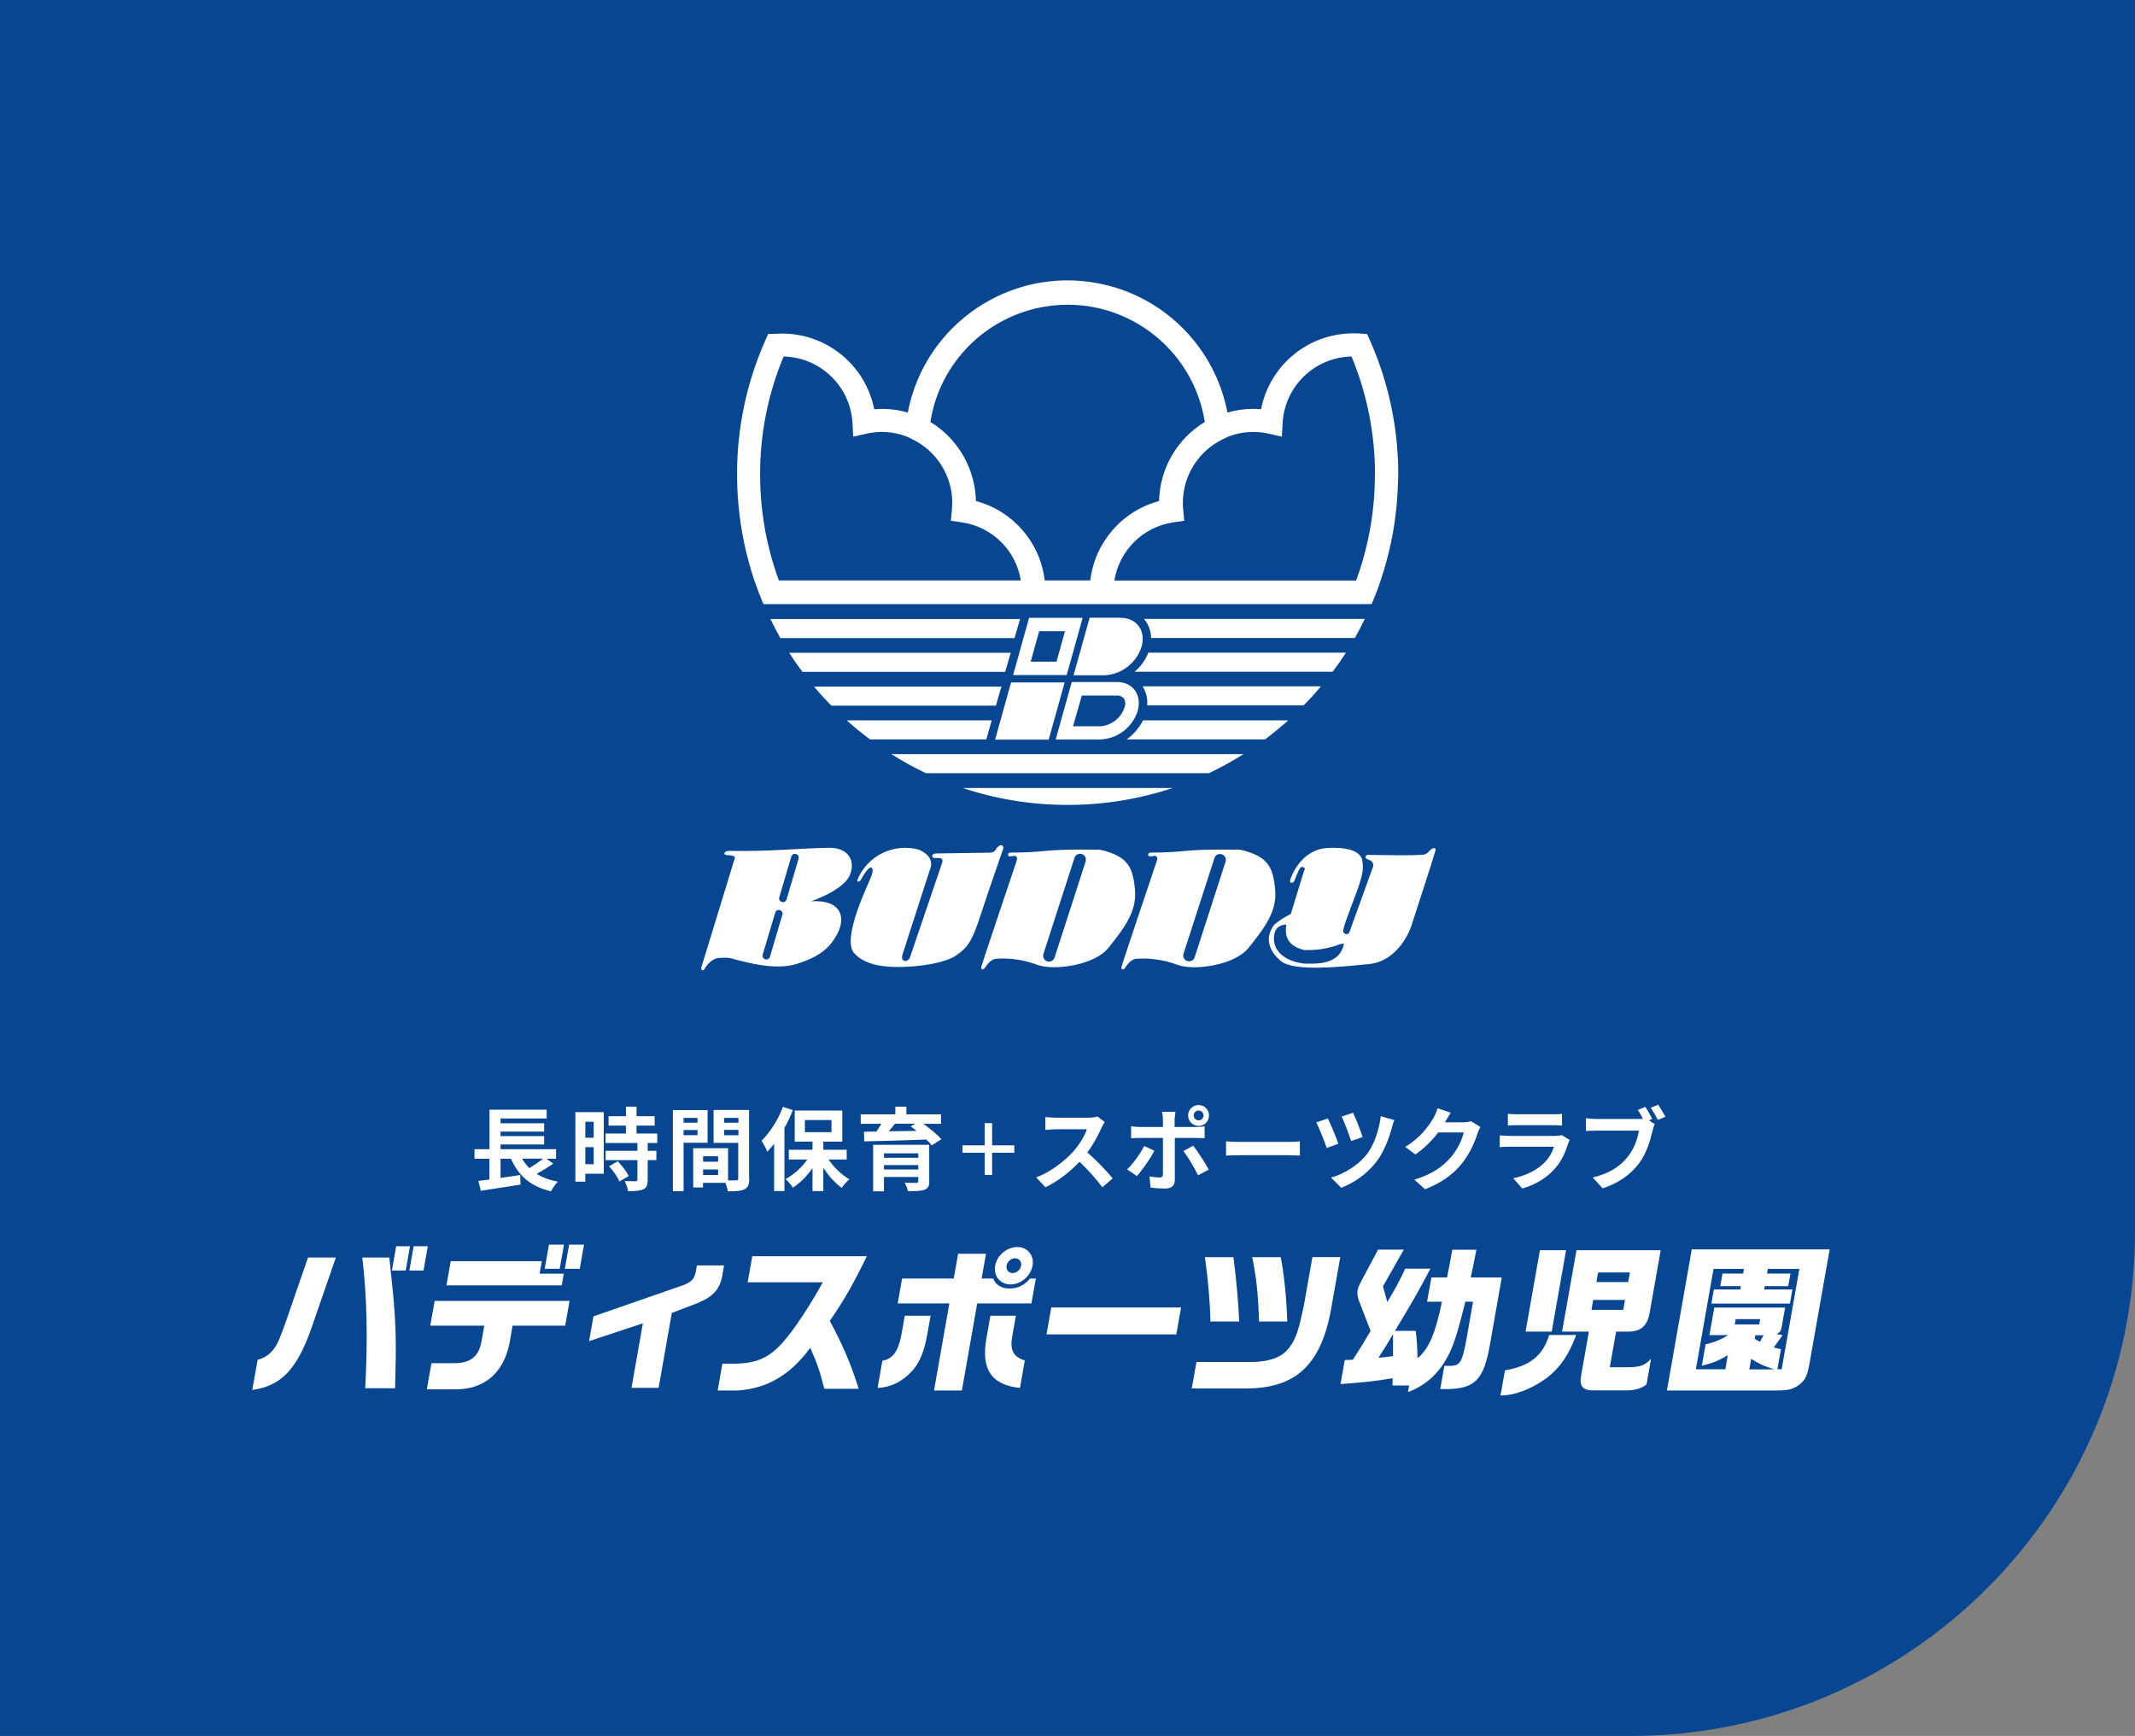
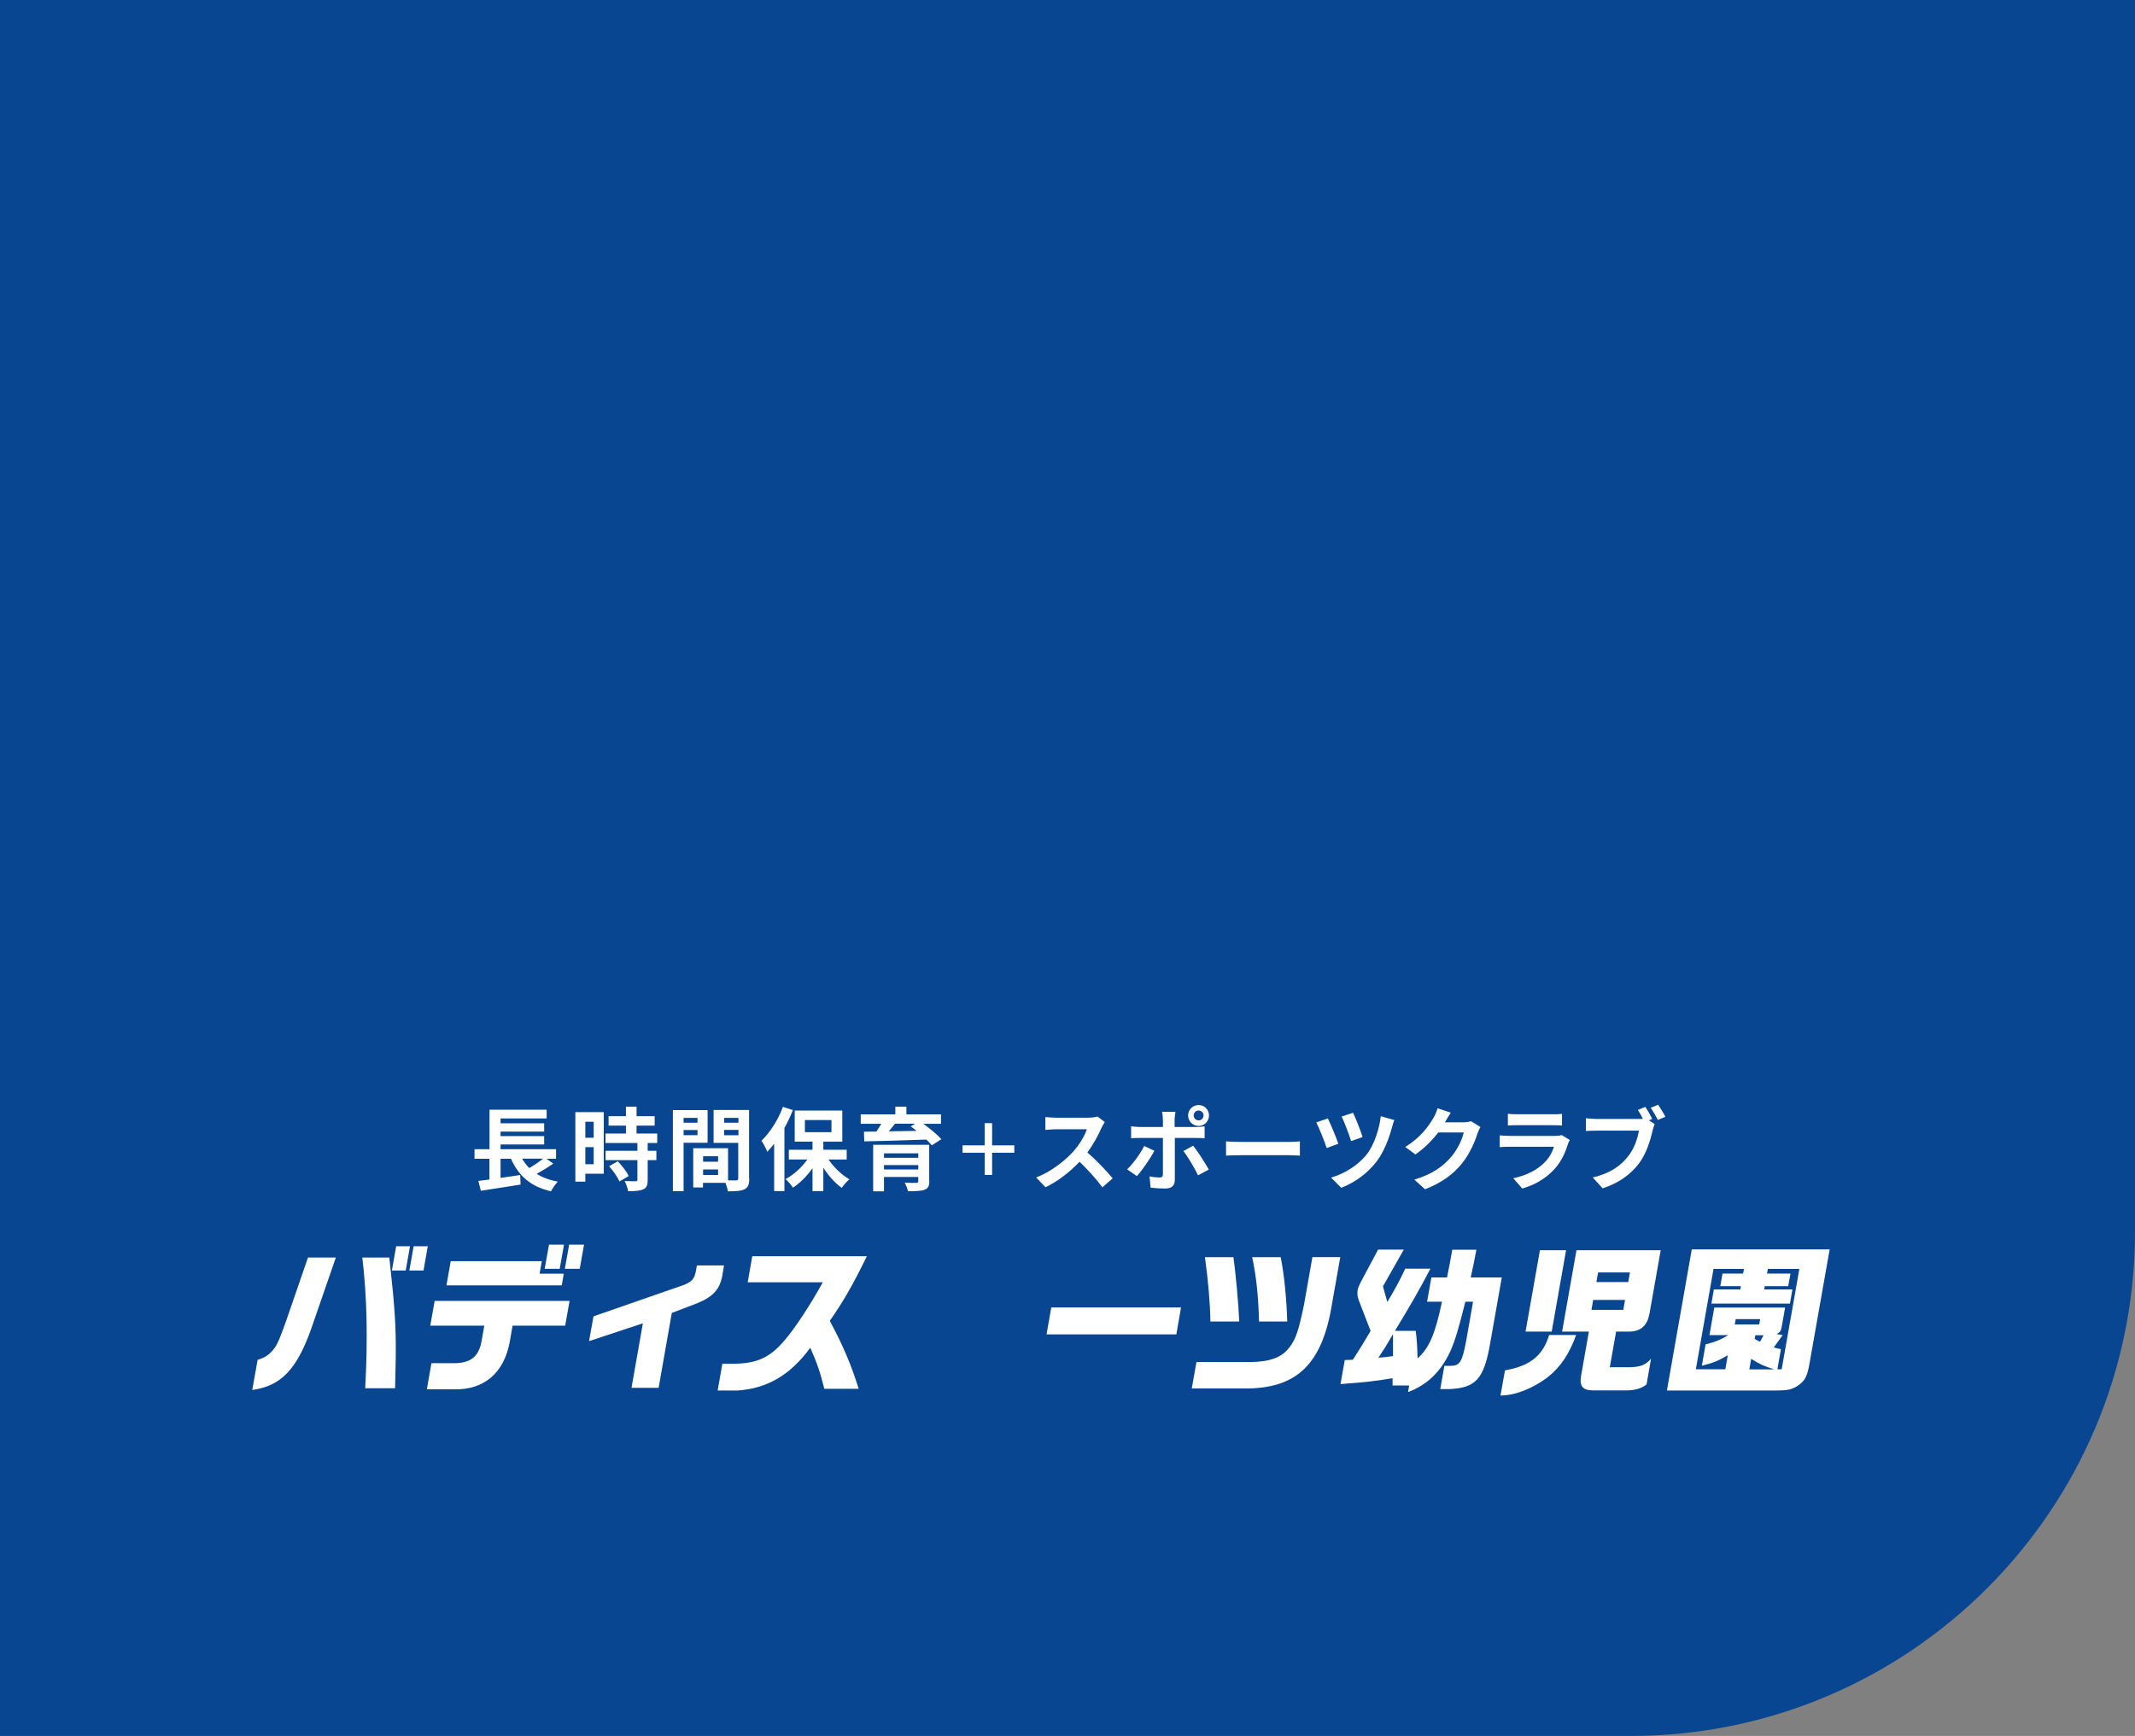
<svg xmlns="http://www.w3.org/2000/svg" id="b" viewBox="0 0 199.23 162.01">
  <rect x="0" y="0" width="199.23" height="162.01" fill="#808080" stroke="none" />
  <defs>
    <style>.h{fill:none;}.i{fill:#fff;}.j{fill:#084691;}.k{clip-path:url(#g);}.l{clip-path:url(#d);}</style>
    <clipPath id="d">
-       <rect class="h" x="64.98" y="26.09" width="69.46" height="65.03" />
-     </clipPath>
+       </clipPath>
    <clipPath id="g">
      <path class="h" d="m99.62,75.12c-17.04,0-30.85-13.8-30.86-30.84,0-8.19,3.25-16.04,9.05-21.83,12.05-12.05,31.59-12.04,43.64.02,12.05,12.05,12.04,31.59-.02,43.64-5.77,5.8-13.63,9.04-21.81,9.02Z" />
    </clipPath>
  </defs>
  <g id="c">
    <path class="j" d="m0,0h199.23v114.94c0,25.98-21.09,47.07-47.07,47.07H0V0h0Z" />
    <g class="l">
      <g id="e">
        <g id="f">
          <g class="k">
-             <path class="h" d="m89.85,73.56h19.55c1.17-.39,2.31-.86,3.43-1.4h-26.42c1.12.54,2.27,1,3.44,1.4Z" />
            <path class="i" d="m92.04,69.01h-10.85c-.75-.56-1.47-1.15-2.17-1.78h13.52l-.5,1.78Zm-5.64,3.15h26.41c1.11-.53,2.19-1.12,3.23-1.78h-32.86c1.04.66,2.11,1.25,3.22,1.78Zm7.92-11.24h-20.68c.39.61.8,1.2,1.24,1.78h18.92l.52-1.78Zm-.88,3.16h-17.47c.51.62,1.05,1.21,1.62,1.78h15.34l.52-1.78Zm1.76-6.31h-23.31c.29.6.6,1.19.93,1.78h21.85l.52-1.78Zm4.44,17.35c3.33,0,6.63-.53,9.79-1.58h-19.59c3.15,1.05,6.45,1.58,9.77,1.58h.02Zm7.23-17.21c.35.47.54,1.04.55,1.63h19.01c.33-.58.64-1.17.93-1.78h-20.61s.08.09.12.14Zm.17,7.92h14.61c.57-.57,1.1-1.16,1.62-1.78h-16.65c.34.54.49,1.17.43,1.79v-.02Zm-1.16-3.14h18.48c.44-.58.85-1.17,1.24-1.78h-18.44c-.28.69-.71,1.3-1.28,1.78Zm-.76,6.32h12.92c.75-.56,1.47-1.15,2.17-1.78h-13.55c-.36.71-.88,1.32-1.53,1.78Zm-9.09-11.35h5l-1.49,5.34h-5l1.49-5.34Zm.15,4.09h2.41l.79-2.84h-2.41l-.79,2.84Zm6.53,7.27h-4.2l1.5-5.37h4.23c1.48,0,2.33,1.2,1.93,2.68-.48,1.53-1.86,2.61-3.47,2.68Zm-2.58-1.24h2.58c1.03-.09,1.91-.78,2.23-1.77.11-.28.08-.59-.07-.84-.17-.18-.41-.28-.66-.26h-3.26l-.82,2.87Zm4.45-10.13h-2.9l-1.5,5.37h2.92c1.59-.09,2.96-1.16,3.43-2.68.41-1.48-.45-2.68-1.95-2.68Zm-11.72,11.38h5l1.49-5.34h-5l-1.49,5.34Zm37.48-22.03c-.21,2.44-.72,4.84-1.5,7.16h0c-.25.76-.53,1.5-.85,2.22h-56.75c-.31-.73-.59-1.47-.85-2.22h0c-.78-2.32-1.28-4.72-1.49-7.16-.08-.93-.12-1.84-.12-2.73-.01-4.31.89-8.57,2.64-12.51l.26-.59.65-.02c.24,0,.47-.02.65-.02,4.18,0,7.79,2.96,8.6,7.06.24,0,.47-.03.72-.03.82,0,1.63.11,2.41.34,1.58-8.24,9.53-13.64,17.77-12.06,6.11,1.17,10.89,5.95,12.06,12.06.78-.23,1.59-.34,2.41-.34.24,0,.48,0,.73.03.8-4.11,4.4-7.08,8.6-7.08.2,0,.41,0,.65.02l.65.05.26.59c1.75,3.94,2.65,8.2,2.64,12.51-.02.89-.06,1.81-.14,2.72Zm-35.08,7.17c-.45-2.81-2.67-5-5.49-5.42l-1.04-.15.1-1.05c0-.21.03-.43.03-.64,0-2.52-1.46-4.82-3.73-5.92l-.54-.26c-1.19-.45-2.49-.54-3.73-.26l-1.24.28-.07-1.27c-.19-3.43-2.99-6.13-6.43-6.21-1.45,3.49-2.2,7.23-2.19,11.01,0,.83.04,1.69.11,2.54.22,2.51.77,4.98,1.64,7.35h22.56Zm6.48,0c.42-3.55,2.97-6.49,6.42-7.41.07-3.03,1.67-5.81,4.27-7.38-1.12-7.07-7.75-11.9-14.83-10.78-5.55.88-9.91,5.23-10.78,10.78,2.58,1.57,4.18,4.36,4.25,7.38,3.46.92,6,3.86,6.42,7.41h4.25Zm26.57-9.89c0-3.78-.74-7.52-2.19-11.01-3.44.07-6.24,2.78-6.43,6.21l-.07,1.27-1.24-.28c-1.24-.28-2.54-.19-3.73.26l-.54.26c-2.27,1.1-3.72,3.39-3.73,5.92,0,.21,0,.42.03.64l.1,1.05-1.04.15c-2.81.42-5.03,2.62-5.48,5.43h22.56c.87-2.37,1.42-4.84,1.64-7.35.07-.86.11-1.69.11-2.54h0Z" />
          </g>
          <path class="i" d="m77.39,79.12c-2.76.04-5.46.36-9.32.29,0,0-.47,0-.47.23s.41.16.41.16l.43.09s.25.05.07.39l-3.08,10.06s.05.43.32.09c0,0,.52-1.09,1.57-1.04.44-.04.89,0,1.31.16,1.02.25,3.69,1.04,5.71.41,2.02-.64,3.08-1.4,3.83-2.88.75-1.48.34-3.13-2.47-2.97,0,0,3.01-1.02,3.6-2.43.59-1.41-.21-2.58-1.91-2.56m-4.39,6.27l-1.15,3.9c-.06.19-.25.29-.44.24-.19-.06-.29-.25-.24-.44l1.16-3.88c.04-.19.22-.32.41-.28.19.04.32.22.28.41,0,.02-.01.05-.02.07m1.52-5.27l-1.12,3.8c-.06.19-.25.3-.44.24-.19-.06-.3-.25-.24-.44l1.12-3.8c.06-.19.25-.3.44-.24.19.06.3.25.24.44" />
          <path class="i" d="m80.02,82.04s-.11.43.27.14c0,0,.73-1.4,1.04-1.2.32.2-.16,1.09-.32,1.5s-2.58,5.48-1.2,6.57c0,0,.77,1,3.04,1.16,2.27.16,5.26-.27,6.37-1.04,1.11-.77,1.5-1.36,2.29-3.78.79-2.42,2.08-6.1,2.11-6.19s-.04-.52-.43-.23c-.39.29-.18.59-.93.61-.75.02-4.49.05-4.92.07-.43.02-.47.41-.12.43.35.02.93-.16.66.55l-2.99,8.79s-.29.43-.56.21c0,0-.25-.07-.12-.52l2.59-8.03s.56-1.09-1.07-1.79c-2.34-.63-4.78.56-5.71,2.8" />
-           <path class="i" d="m105.92,83.06c-.21-2.04-.55-3.13-3.26-3.76,0,0-3.37-.07-5.08.11-1.08.11-2.17.16-3.26.16,0,0-.29,0-.25.23s.43.07.59.07.32.12.21.47-3.31,9.79-3.31,9.95.14.28.32.07.5-.89,1.2-.89c1.24-.07,2.48.12,3.65.55,1.54.61,5.39.09,6.71-1.57,1.32-1.65,2.67-3.33,2.47-5.37m-4.59-2.72l-2.9,8.97c-.07.29-.37.47-.66.4-.29-.07-.47-.37-.4-.66,0-.03.01-.05.02-.08l2.9-8.97c.11-.28.43-.41.71-.3.25.1.39.37.32.64" />
          <path class="i" d="m119,83.06c-.21-2.04-.55-3.13-3.26-3.76,0,0-3.38-.07-5.08.11-1.08.11-2.17.16-3.26.16,0,0-.3,0-.25.23s.43.07.59.07.32.12.21.47-3.31,9.79-3.31,9.95.14.28.32.07.5-.89,1.2-.89c1.24-.07,2.48.12,3.65.55,1.54.61,5.39.09,6.71-1.57,1.31-1.65,2.68-3.33,2.47-5.37m-4.61-2.71l-2.9,8.97c-.09.29-.4.44-.69.35-.28-.09-.44-.39-.35-.68,0,0,0,0,0,0l2.9-8.97c.11-.28.43-.41.71-.3.25.1.39.37.32.64" />
          <path class="i" d="m133.44,79.35c-.12.17-.28.3-.47.38-.32.16-5.03.05-5.3.05s-.41.32.07.47c.26.06.44.3.41.57l-2.22,6.16c-.05.15-.21.24-.36.19-.07-.02-.13-.06-.16-.12-.29-.05.41-1.7,1.16-3.73.75-2.03.63-2.45.55-3.02s-.79-1.3-3.26-1.16c-2.47.14-3.42,2.72-3.47,3.03s.21.23.32.14c.11-.09.21-.54.5-1.11.23-.44.38-.29.5-.21s-.02.28-.02.28l-1.24,4.03c-.54.26-1.05.59-1.52.98-.93,1.17-.57,2.45.61,3.42s5.39.56,8.23.27,3.9-3.47,3.9-3.47c0,0,2.15-6.6,2.27-7.07s-.34-.23-.47-.09m-11.53,10.6c-1.29-.05-2.99-.72-3.06-2.24s1.16-1.4,1.16-1.4c-.34,1.77,1.04,2.22,1.68,2.36,1.01.04,2.01-.1,2.97-.41.22-.11.47-.17.72-.18-.34,1.81-2.17,1.9-3.47,1.86" />
        </g>
      </g>
    </g>
    <path class="i" d="m51.63,108.59c-.48.35-1.05.68-1.55.96.54.34,1.19.58,1.97.73-.21.22-.5.63-.63.9-1.91-.44-3.03-1.45-3.74-3.04h-.97v1.79c.59-.08,1.22-.18,1.83-.27l.04.89c-1.29.21-2.69.42-3.71.58l-.23-.92c.3-.03.65-.08,1.03-.13v-1.94h-1.39v-.89h1.4v-3.69h5.33v.82h-4.3v.45h4.07v.78h-4.07v.42h4.07v.78h-4.07v.44h5.18v.89h-.9l.65.46Zm-2.91-.46c.19.33.41.62.67.88.45-.26.93-.59,1.29-.88h-1.96Z" />
    <path class="i" d="m56.34,109.54h-1.72v.74h-.93v-6.49h2.65v5.75Zm-1.72-4.85v1.49h.78v-1.49h-.78Zm.78,3.96v-1.59h-.78v1.59h.78Zm5.04-1.98v.73h.81v.87h-.81v1.84c0,.48-.09.74-.42.89-.33.14-.79.17-1.41.17-.03-.28-.19-.68-.32-.95.41.02.88.02,1.01.02.14,0,.18-.03.18-.15v-1.82h-2.97v-.87h2.97v-.73h-2.98v-.88h1.91v-.74h-1.62v-.88h1.62v-.89h.99v.89h1.69v.88h-1.69v.74h1.93v.88h-.87Zm-2.8,1.7c.39.41.85.97,1.02,1.39l-.86.5c-.15-.39-.58-.99-.96-1.42l.8-.46Z" />
    <path class="i" d="m63.79,106.65v4.52h-1v-7.57h3.24v3.05h-2.24Zm0-2.32v.45h1.3v-.45h-1.3Zm1.3,1.61v-.48h-1.3v.48h1.3Zm4.83,4.05c0,.54-.11.84-.45,1-.33.17-.82.19-1.55.19-.03-.21-.12-.52-.22-.79h-2.1v.43h-.91v-3.66h3.25v3c.33,0,.64,0,.75,0,.15,0,.2-.05.2-.19v-3.31h-2.3v-3.07h3.31v6.38Zm-4.31-2.08v.51h1.4v-.51h-1.4Zm1.4,1.75v-.52h-1.4v.52h1.4Zm.56-5.33v.45h1.34v-.45h-1.34Zm1.34,1.62v-.5h-1.34v.5h1.34Z" />
    <path class="i" d="m73.99,103.6c-.22.55-.48,1.12-.79,1.67v5.89h-.96v-4.42c-.21.27-.42.52-.64.75-.09-.25-.37-.79-.54-1.03.79-.76,1.56-1.96,2-3.16l.93.3Zm3.33,4.62c.5.74,1.23,1.43,1.94,1.84-.23.19-.55.55-.71.8-.62-.44-1.23-1.12-1.72-1.88v2.18h-1.01v-2.14c-.52.74-1.16,1.39-1.83,1.82-.15-.25-.46-.61-.69-.8.76-.4,1.51-1.08,2.04-1.83h-1.73v-.91h2.21v-.76h-1.66v-2.9h4.44v2.9h-1.77v.76h2.18v.91h-1.69Zm-2.21-2.56h2.48v-1.13h-2.48v1.13Z" />
    <path class="i" d="m86.15,104.87c.62.45,1.32,1.01,1.69,1.45l-.89.57c-.13-.16-.3-.35-.51-.54-2.1.08-4.31.14-5.79.17l-.03-.9,1.17-.02c.16-.23.31-.48.45-.72h-1.92v-.88h3.23v-.72h1.03v.72h3.23v.88h-1.67Zm.57,5.36c0,.47-.12.68-.46.81-.35.12-.85.13-1.53.13-.05-.25-.19-.57-.3-.8.41.03.95.03,1.07.02.15,0,.19-.04.19-.16v-.39h-3.2v1.34h-1.01v-4.34h5.23v3.4Zm-4.23-2.59v.41h3.2v-.41h-3.2Zm3.2,1.5v-.41h-3.2v.41h3.2Zm-2.17-4.27c-.19.24-.39.48-.58.71.82-.02,1.7-.03,2.59-.04-.19-.15-.37-.3-.55-.42l.41-.25h-1.86Z" />
    <path class="i" d="m94.65,107.58h-2.07v2.07h-.69v-2.07h-2.07v-.69h2.07v-2.07h.69v2.07h2.07v.69Z" />
    <path class="i" d="m103.1,104.71c-.07.09-.22.36-.3.52-.29.66-.76,1.56-1.33,2.32.84.73,1.86,1.81,2.36,2.42l-.96.84c-.55-.76-1.34-1.62-2.13-2.39-.9.95-2.02,1.83-3.18,2.38l-.87-.91c1.36-.52,2.67-1.54,3.47-2.43.56-.63,1.07-1.47,1.26-2.07h-2.87c-.35,0-.82.05-1,.06v-1.2c.23.03.74.06,1,.06h2.98c.37,0,.71-.05.88-.11l.69.52Z" />
    <path class="i" d="m107.72,107.4c-.39.75-1.17,1.86-1.63,2.36l-.91-.63c.57-.54,1.24-1.47,1.59-2.18l.96.45Zm1.91-1.2v3.93c0,.49-.28.79-.88.79-.46,0-.95-.03-1.38-.08l-.1-1.05c.36.07.74.1.94.1.22,0,.3-.08.31-.3,0-.31,0-2.99,0-3.39h0s-2.15,0-2.15,0c-.25,0-.58,0-.82.03v-1.12c.25.03.56.07.82.07h2.15v-.68c0-.22-.04-.59-.08-.74h1.25c-.02.12-.08.52-.08.74v.68h1.97c.24,0,.61-.03.83-.06v1.11c-.26-.02-.59-.03-.82-.03h-1.98Zm1.72.73c.43.54,1.11,1.61,1.45,2.22l-1,.54c-.36-.73-.96-1.75-1.37-2.27l.92-.5Zm-.48-2.83c0-.54.44-.97.98-.97s.97.43.97.97-.43.98-.97.98-.98-.44-.98-.98Zm.52,0c0,.25.2.46.46.46s.46-.21.46-.46-.2-.46-.46-.46-.46.2-.46.46Z" />
    <path class="i" d="m114.41,106.52c.3.03.92.05,1.36.05h4.54c.39,0,.77-.03.99-.05v1.33c-.2,0-.63-.04-.99-.04h-4.54c-.48,0-1.05.02-1.36.04v-1.33Z" />
    <path class="i" d="m124.89,106.74l-1.09.4c-.17-.55-.73-1.94-.97-2.39l1.08-.37c.26.53.79,1.79.98,2.37Zm5.22-2.21c-.08.21-.16.46-.21.66-.24.91-.72,2.26-1.42,3.18-.89,1.17-2.11,2.02-3.32,2.48l-.95-.95c1.16-.33,2.48-1.09,3.34-2.18.69-.88,1.17-2.39,1.3-3.55l1.26.36Zm-2.97,1.59l-1.06.37c-.16-.54-.63-1.77-.88-2.29l1.06-.35c.21.41.73,1.72.89,2.27Z" />
    <path class="i" d="m138.15,105.18c-.09.16-.21.4-.28.61-.23.75-.71,1.88-1.47,2.82-.8.98-1.83,1.75-3.42,2.38l-1-.9c1.73-.52,2.67-1.25,3.41-2.09.58-.66,1.07-1.67,1.2-2.31h-2.38c-.57.74-1.3,1.48-2.13,2.05l-.95-.7c1.48-.9,2.21-2,2.64-2.72.13-.21.3-.6.38-.89l1.23.41c-.2.3-.41.68-.52.86l-.03.04h1.7c.26,0,.54-.04.74-.1l.86.53Z" />
    <path class="i" d="m146.48,106.4c-.06.11-.13.26-.16.35-.25.82-.62,1.64-1.25,2.34-.85.95-1.94,1.52-3.02,1.83l-.84-.96c1.28-.26,2.29-.82,2.93-1.48.46-.46.72-.99.87-1.46h-4.08c-.2,0-.62,0-.98.04v-1.1c.36.03.72.05.98.05h4.18c.27,0,.5-.03.62-.08l.75.46Zm-5.76-2.45c.24.03.59.04.88.04h3.25c.26,0,.68,0,.91-.04v1.09c-.23-.02-.62-.03-.93-.03h-3.24c-.27,0-.63,0-.88.03v-1.09Z" />
    <path class="i" d="m153.88,104.56l.53.35c-.08.16-.14.41-.19.58-.19.83-.56,2.14-1.27,3.08-.76,1.01-1.89,1.85-3.4,2.33l-.92-1.01c1.68-.4,2.63-1.12,3.31-1.99.56-.7.88-1.66,1-2.38h-3.94c-.39,0-.79.02-1.01.03v-1.19c.25.03.73.07,1.01.07h3.91c.1,0,.25,0,.4-.02-.14-.28-.31-.57-.47-.82l.69-.29c.22.32.5.81.65,1.12l-.31.14Zm.85-1.46c.21.3.52.82.68,1.12l-.7.3c-.19-.35-.45-.83-.68-1.13l.7-.29Z" />
    <path class="i" d="m24.04,126.91c.73-.22,1.16-.52,1.61-1.15.25-.34.51-.95,1.07-2.54l2.02-5.86h2.6l-2.3,6.65c-1.35,3.81-2.83,5.34-5.5,5.71l.5-2.81Zm12.29-9.55c.04.37.08.69.11,1.04l.24,2.32c.27,3.02.31,4.47.19,8.84h-2.79c.25-4.61.17-8.52-.27-12.2h2.53Zm1.93-1.05l-.4,2.26h-1.29l.4-2.26h1.29Zm1.66,0l-.4,2.26h-1.32l.4-2.26h1.32Z" />
    <path class="i" d="m40.57,121.41h12.58l-.41,2.31h-4.91l-.27,1.55c-.54,2.87-2.4,4.45-5.17,4.39h-2.56l.43-2.44h1.82c1.75.06,2.56-.52,2.85-2.01l.26-1.49h-5.04l.41-2.31Zm9.99-3.71l-.21,1.17h2.26l-.19,1.09h-10.76l.4-2.26h8.5Zm.67-1.54h1.4l-.4,2.25h-1.4l.4-2.25Zm3.27,0l-.4,2.25h-1.39l.4-2.25h1.39Z" />
    <path class="i" d="m67.56,118.11l-.12.71c-.21,1.46-.83,2.17-2.39,2.81l-2.36.9-1.23,6.99h-2.53l1.06-6.02-5.02,1.66.41-2.31,8.46-2.94c.72-.3.96-.56,1.1-1.29l.09-.52h2.54Z" />
    <path class="i" d="m69.77,119.68l.43-2.44h10.69c-1.25,2.57-2.21,4.26-3.46,6.03,1.24,2.29,2,4.1,2.7,6.34h-3.21c-.38-1.55-.68-2.42-1.31-3.83-1.85,2.54-4.03,3.81-6.78,3.99h-1.86l.44-2.5h.93c2.25.01,3.5-.55,4.88-2.19.9-1.02,2.46-3.39,3.56-5.41h-7.01Z" />
-     <path class="i" d="m86.84,122.79l-.32,1.79c-.26,1.49-.7,2.56-1.33,3.28-.92,1.05-2.03,1.61-3.3,1.67l.45-2.54c.93-.15,1.46-.84,1.75-2.29l.34-1.91h2.41Zm-2.66-3.47h4.82l.41-2.31h2.6l-.41,2.31h1.08c.25.62.78.93,1.54.93s1.37-.31,1.91-.93h.53l-.41,2.32h-5.06l-1.43,8.13h-2.6l1.43-8.13h-4.82l.41-2.32Zm10.62,3.47l-.35,1.97c-.22,1.23.12,1.89,1.18,2.2l-.45,2.57c-2.66-.28-3.63-1.72-3.14-4.58l.38-2.16h2.38Zm1.55-4.66c-.17.96-1.09,1.74-2.05,1.74s-1.61-.78-1.43-1.76c.17-.96,1.09-1.73,2.08-1.73.93,0,1.58.8,1.41,1.74Zm-2.42,0c-.07.37.19.68.56.68s.74-.31.8-.7c.06-.37-.19-.68-.58-.68-.35,0-.72.31-.79.69Z" />
    <path class="i" d="m110.21,122.02l-.44,2.51h-12.11l.44-2.51h12.11Z" />
    <path class="i" d="m116.61,127.12c1.93-.03,3-.43,3.72-1.38.59-.77.85-1.55,1.35-3.95l.79-4.47h2.6l-.77,4.35c-.91,5.68-3.31,7.98-8.3,7.91h-4.79l.44-2.47h4.97Zm-1.51-9.79c.21,1.48.48,4.41.54,6h-2.69c-.02-1.66-.21-3.86-.51-6h2.66Zm4.41,0c.3,1.42.56,3.95.61,6h-2.63c-.07-2.47-.26-4.2-.64-6h2.66Z" />
    <path class="i" d="m125.47,126.93l.77-.03c.75-1.17.88-1.36,1.66-2.69l-1.11-2.87c-.12-.33-.15-.65-.1-.95q.05-.31.49-1.11l1.42-2.66h2.4l-1.95,3.43.41,1.46c.71-1.18,1.08-1.86,1.67-3.11h2.35c-1.07,2.04-1.73,3.19-3.31,5.8h1.94c.11.95.14,1.38.17,2.57,1.09-.96,1.64-2.26,2.28-5.29h-1.39l.4-2.26h1.46c.24-1.18.25-1.24.49-2.59h2.25c-.25,1.33-.3,1.55-.53,2.59h2.9l-1.09,6.18c-.58,3.31-1.34,4.14-3.85,4.24h-.8l.38-2.17h.58c.87-.02,1.08-.33,1.46-2.35l.64-3.64h-.72c-.63,2.54-.95,3.61-1.42,4.67-.89,1.89-2.14,3.09-3.93,3.77l.11-.62h-1.55v-.68c-1.57.27-2.47.37-4.86.55l.4-2.25Zm4.52-2.42c-.64,1.09-.74,1.26-1.36,2.2.57-.04.68-.06,1.36-.15v-.81s0-1.24,0-1.24Z" />
    <path class="i" d="m147.08,124.59c-.64,1.77-1.46,3-2.68,3.96-1.37,1.03-3.03,1.69-4.38,1.69l.42-2.35c2.35-.41,3.54-1.38,4.12-3.3h2.53Zm-.94-7.91l-1.34,7.59h-2.44l1.34-7.59h2.44Zm8.83,0l-1.04,5.89c-.2,1.11-.78,1.66-1.82,1.7h-1.3l-.59,3.33h1.67c1.14,0,1.66-.19,2.18-.8l-.42,2.4c-.46.37-1,.53-1.77.56h-3.22c-.97-.01-1.28-.38-1.12-1.36l.73-4.13h-2.5l1.34-7.59h7.87Zm-3.49,5.56l.16-.92h-2.97l-.16.92h2.97Zm.46-2.59l.16-.9h-2.97l-.16.9h2.97Z" />
    <path class="i" d="m170.74,116.59l-1.89,10.69c-.21,1.18-.41,1.55-1.02,2-.63.41-.94.49-2.23.49h-10.05l2.32-13.17h12.86Zm-9.74,11.21l.23-1.32c-.94.55-1.37.71-2.42.98l.35-2c.82-.19,1.41-.43,2.12-.86h-1.76l.45-2.57h6.61l-.34,1.91c-.06.28-.16.41-.46.56l.57.1-.83,1.15c.29.09.34.09.67.16l-.33,1.88h.4l1.65-9.37h-2.94l-.08.44h2.19l-.21,1.17h-2.19l-.05.31h2.63l-.23,1.32h-7.33l.23-1.32h2.47l.05-.31h-1.92l.21-1.17h1.92l.08-.44h-2.84l-1.65,9.37h2.74Zm3.25-4.69h-2.28l-.09.5h2.28l.09-.5Zm1.32,4.69c-.95-.3-1.4-.5-2.16-.99l-.17.99h2.34Zm-1-3.19h-.77l-.06.34c.21.13.24.15.5.27l.33-.61Z" />
  </g>
</svg>